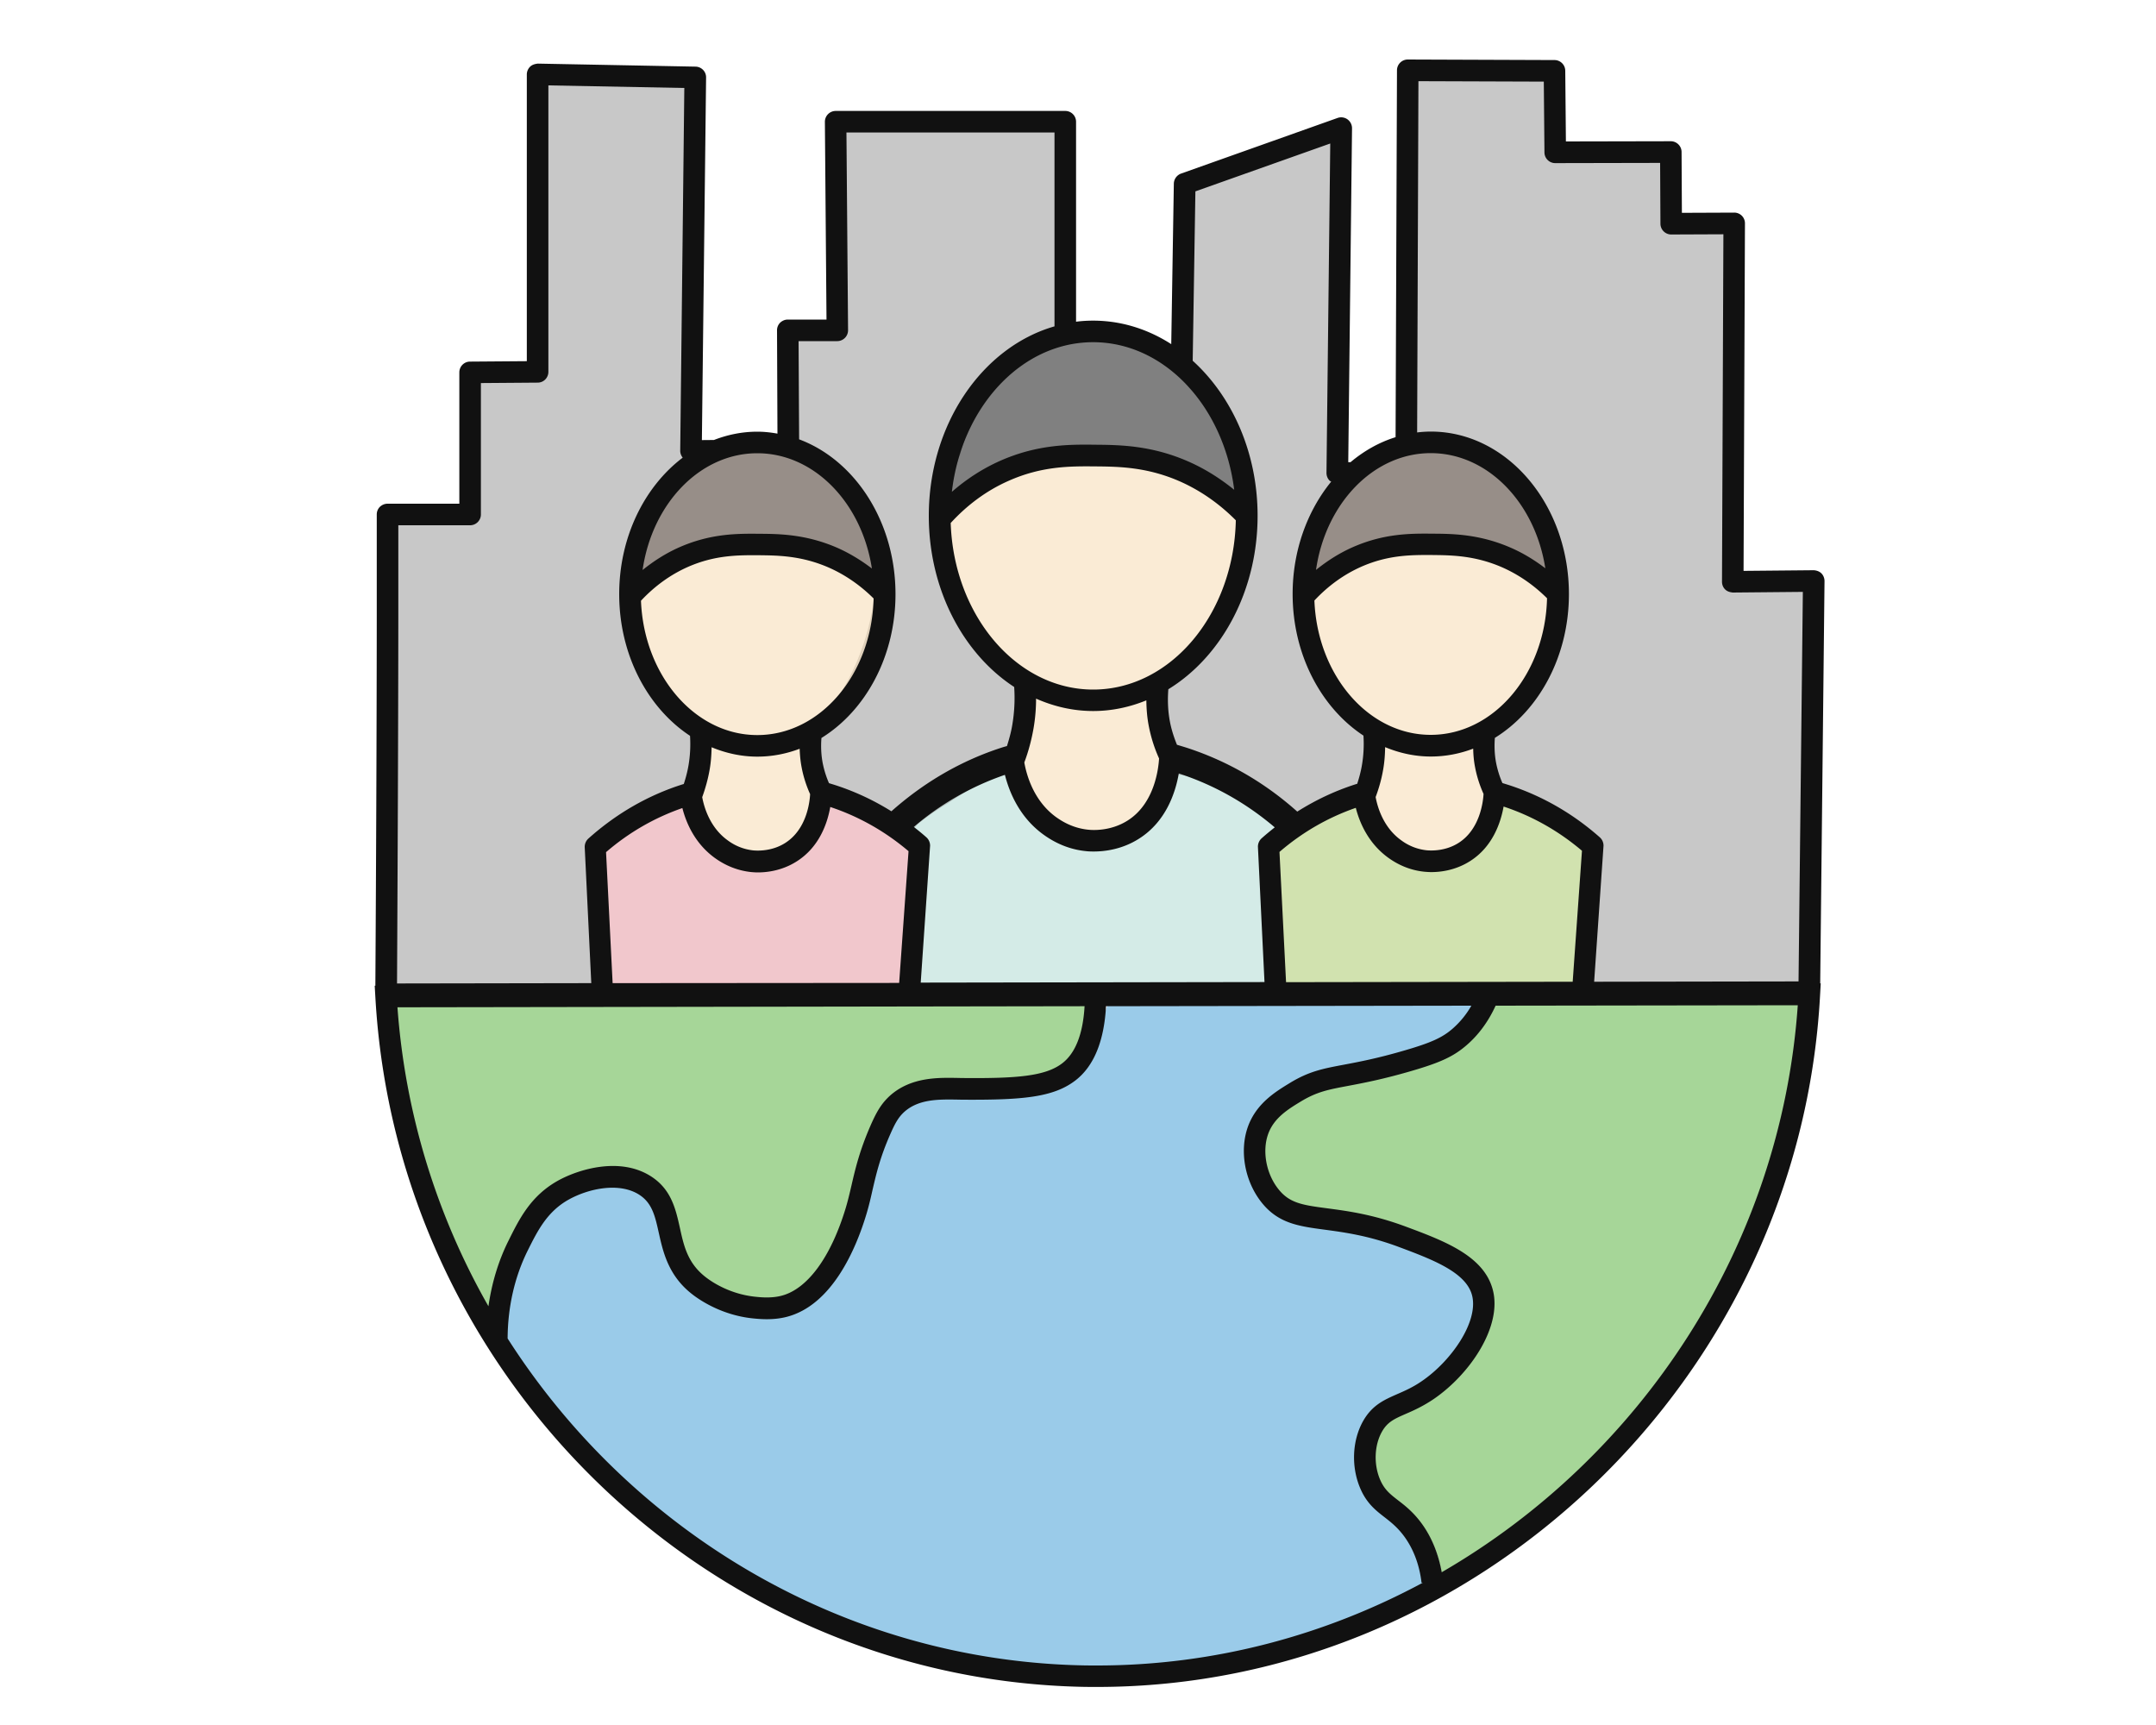
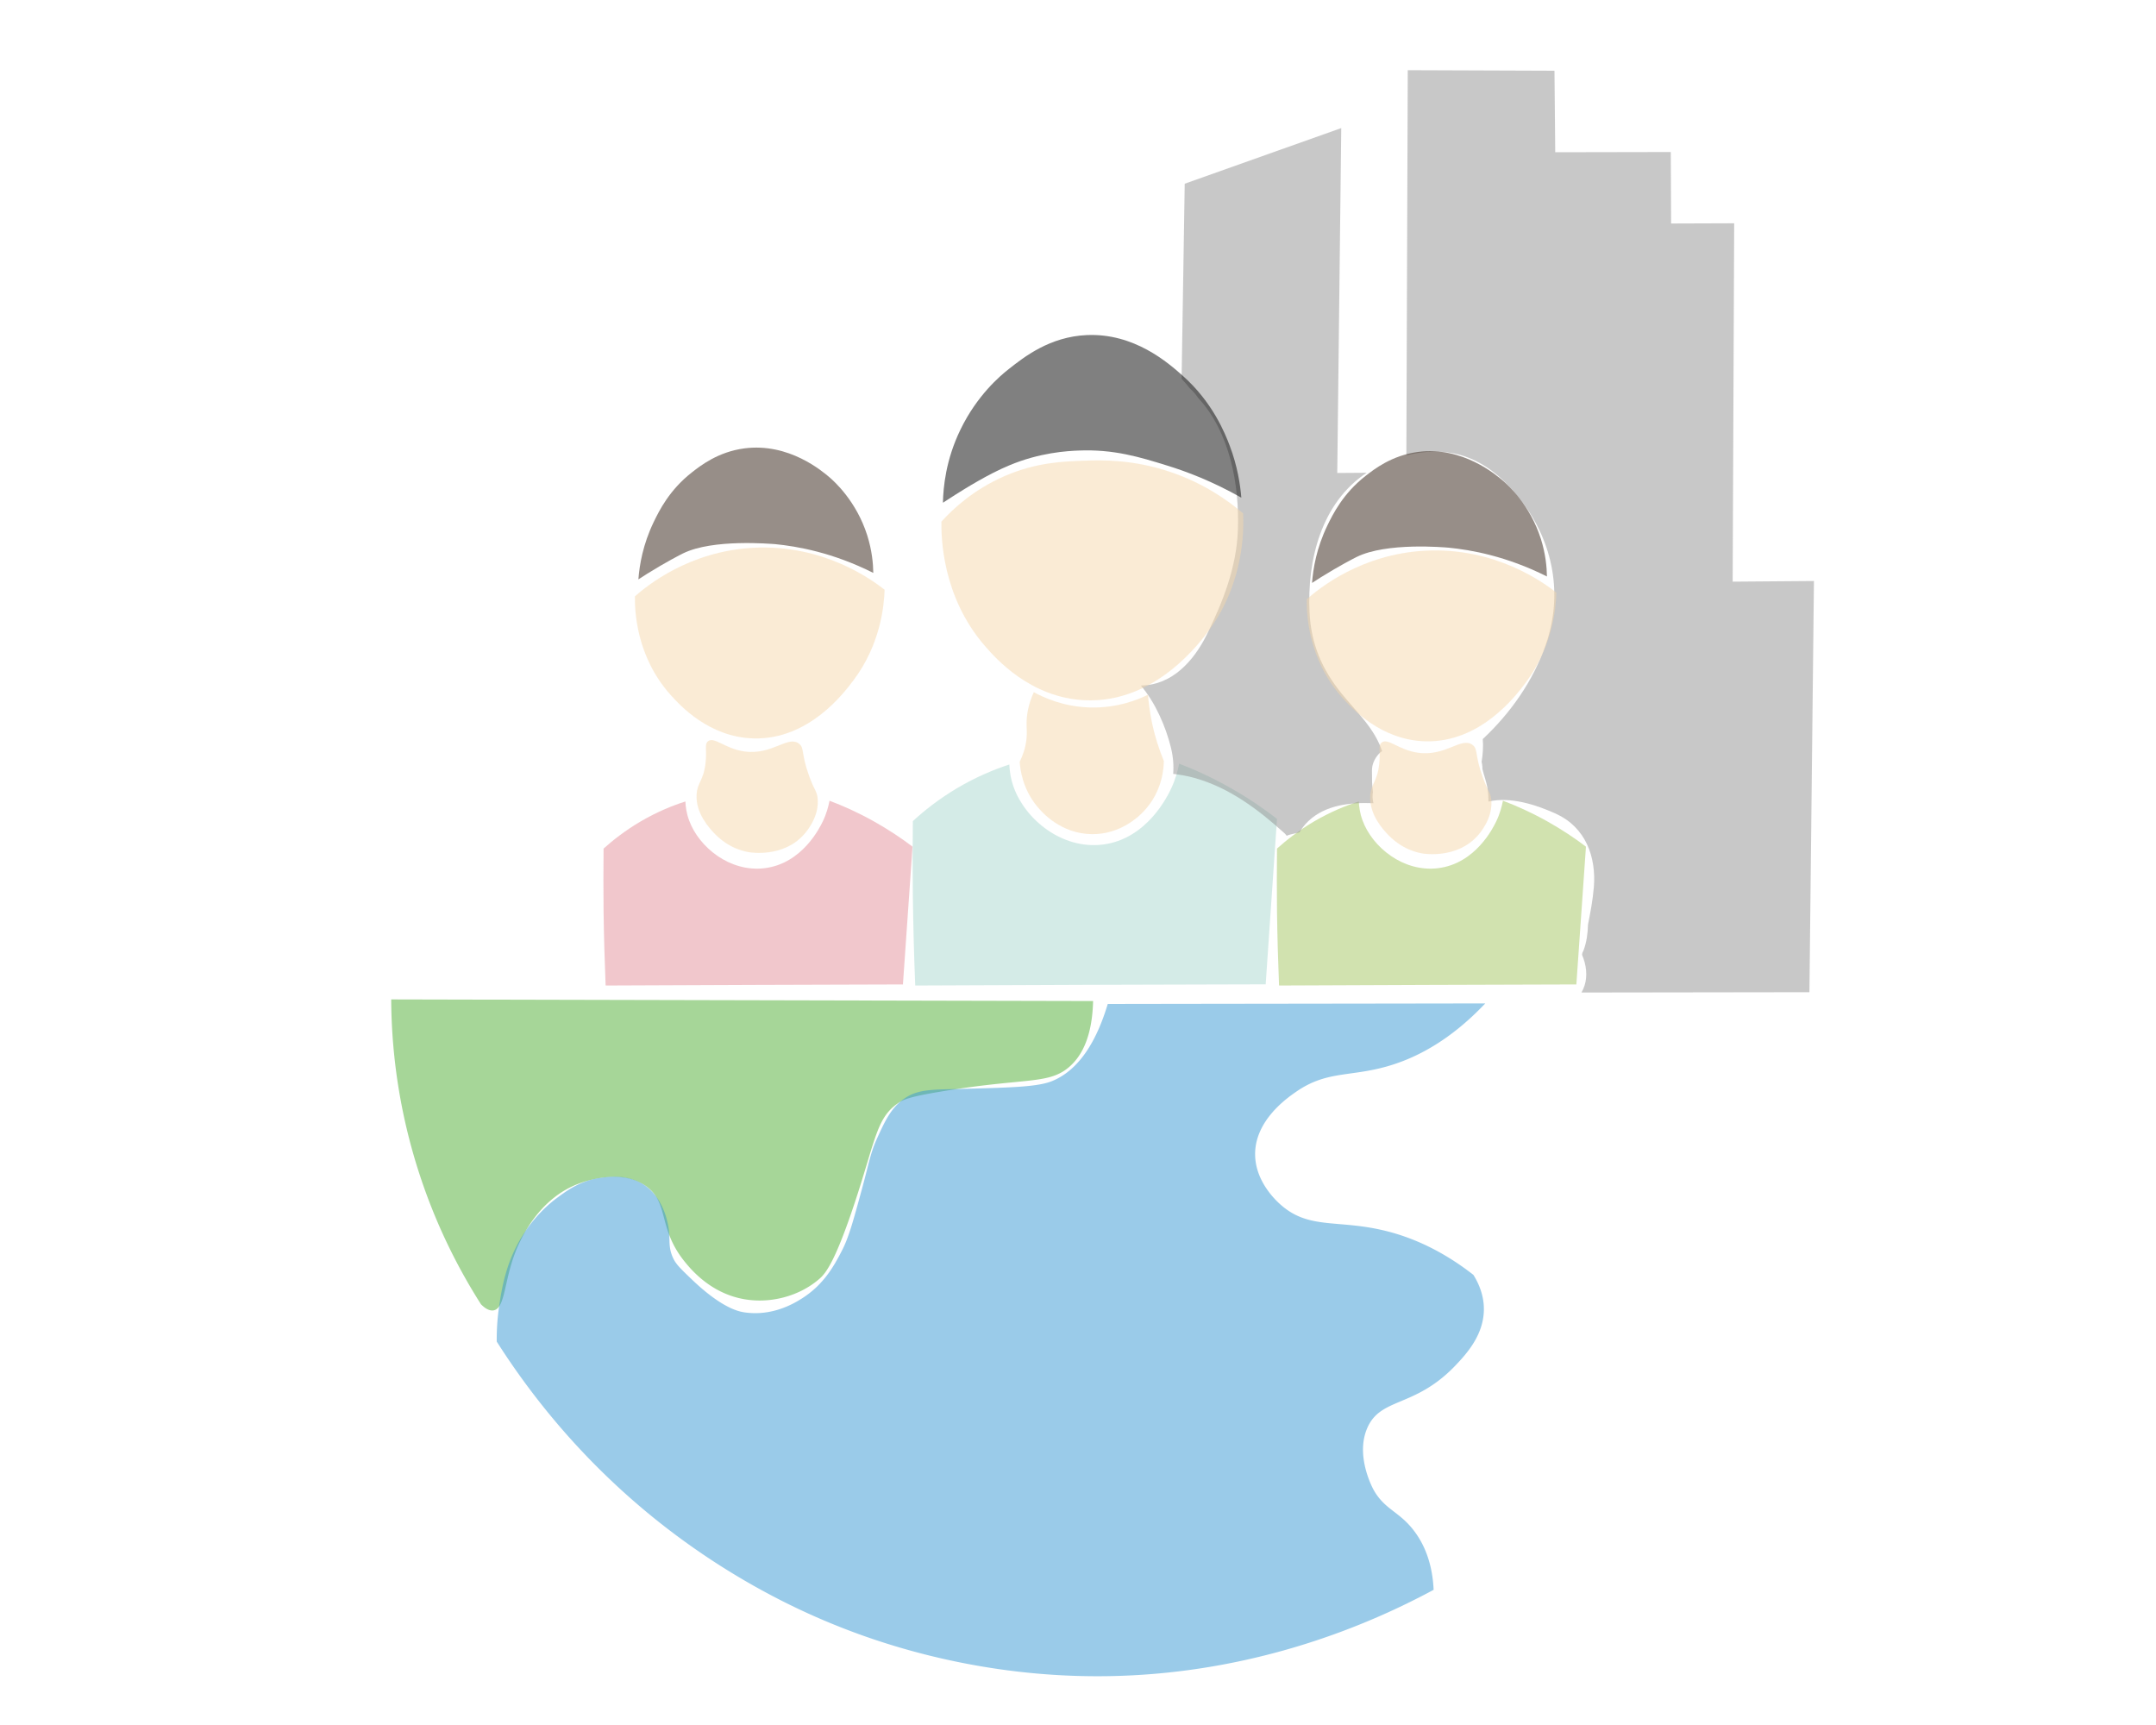
<svg xmlns="http://www.w3.org/2000/svg" version="1.1" id="obgect" x="0" y="0" viewBox="0 0 200 160" style="enable-background:new 0 0 200 160" xml:space="preserve">
  <style>.st2{opacity:.5;fill:#4fae32}.st4,.st5,.st6{opacity:.5;fill:#939393}.st5,.st6{fill:#f6d9ad}.st6{fill:#301f12}</style>
  <g id="fill_00000000915434075404343210000001362734121313790355_">
    <path id="_x31_8" d="M56.18 91.41c-.09-2.24-.16-4.54-.19-6.89-.02-1.98-.02-3.92 0-5.81.87-.78 2.01-1.68 3.44-2.52 1.54-.9 2.98-1.48 4.15-1.85.02.45.09 1.08.35 1.77.91 2.47 3.77 4.8 6.98 4.42 3.52-.42 5.16-3.81 5.41-4.33.36-.74.53-1.42.63-1.93 1.22.46 2.6 1.07 4.07 1.89 1.41.79 2.62 1.6 3.63 2.37-.3 4.26-.59 8.52-.89 12.78-9.19.02-18.39.06-27.58.1z" style="opacity:.5;fill:#e5919a" />
    <path id="_x31_7" d="M118.65 91.41c-.09-2.24-.16-4.54-.19-6.89-.02-1.98-.02-3.92 0-5.81.87-.78 2.01-1.68 3.44-2.52 1.54-.9 2.98-1.48 4.15-1.85.02.45.09 1.08.35 1.77.91 2.47 3.77 4.8 6.98 4.42 3.52-.42 5.16-3.81 5.41-4.33.36-.74.53-1.42.63-1.93 1.22.46 2.6 1.07 4.07 1.89 1.41.79 2.62 1.6 3.63 2.37-.3 4.26-.59 8.52-.89 12.78-9.18.02-18.38.06-27.58.1z" style="opacity:.5;fill:#a4c760" />
    <path id="_x31_6_00000092452124441462652300000012046674081017775494_" class="st2" d="M45.79 121.54c-.45.08-.89-.28-1.17-.56a53.064 53.064 0 0 1-5.61-11.78 53.047 53.047 0 0 1-2.72-16.5l65.11.15c-.09 3.68-1.28 5.32-2.26 6.15-1.9 1.6-4.02.95-11.7 2.22-3.11.51-3.66.77-4.17 1.13-1.87 1.31-2.02 3.13-3.75 8.5-2.07 6.4-3 7.34-3.56 7.81-1.87 1.6-4.61 2.31-7.11 1.81-2.97-.59-4.73-2.7-5.33-3.44-2.55-3.15-1.41-5.52-3.65-7.05-2.39-1.63-5.76-.36-6.24-.17-3.59 1.36-5.19 4.91-5.56 5.71-1.35 2.99-1.13 5.81-2.28 6.02z" />
-     <path id="_x31_5_00000145047105437670747290000014079051930751827357_" class="st2" d="M133.77 146.22c-.48-3.21-1.67-4.71-2.74-5.48-.82-.59-1.48-.69-2.3-1.63-1.25-1.45-1.39-3.19-1.41-3.7-.02-.43-.06-2.04.89-3.48 1.22-1.85 2.78-1.49 5.11-2.96.27-.17 4.78-3.11 4.74-7.48 0-.26-.06-2.63-1.78-4.52-1.16-1.28-2.48-1.68-5.7-2.52-3.73-.97-5.68-1.66-8.15-2-.38-.05-1.08-.14-1.93-.52-.54-.24-2.18-.97-3.04-2.81-.1-.22-.89-2-.22-4 .71-2.1 2.57-3.11 3.85-3.78 2.82-1.47 4.38-.92 8-1.78 3.04-.72 4.73-1.14 6.37-2.52 1.71-1.44 2.54-3.24 2.96-4.44h28.52c-.19 5.84-1.27 15.11-6.07 25.19-8.09 16.95-21.62 25.41-27.1 28.43z" />
    <path id="_x31_4_00000005244302224809363610000001372449239549405878_" d="M84.9 91.41c-.11-2.69-.18-5.45-.22-8.27-.03-2.38-.03-4.7 0-6.98 1.02-.94 2.37-2.02 4.06-3.03 1.82-1.08 3.51-1.77 4.89-2.22.02.54.11 1.29.41 2.12 1.07 2.96 4.44 5.76 8.23 5.31 4.15-.5 6.08-4.58 6.37-5.2.42-.89.63-1.71.74-2.31 1.44.55 3.07 1.29 4.8 2.27 1.66.94 3.09 1.93 4.28 2.85l-1.05 15.35c-10.84.02-21.68.06-32.51.11z" style="opacity:.5;fill:#abd9d1" />
-     <path id="_x31_3_00000075162602744138528620000014851389659298657726_" class="st4" d="M89.08 42.1c1.24-4.69 4.55-10.17 9.74-10.12v-20.7h-21.3l.16 19.35h-4.6c.02 3.71.03 7.41.05 11.12-3.01.03-6.02.05-9.04.08.13-11.55.27-23.1.4-34.66-4.87-.09-9.75-.19-14.62-.28v27.59l-6.27.05v13.18h-7.66v9.37a5876.9 5876.9 0 0 1-.14 35.13l20.5-.03c-.01-.08-.04-.15-.04-.23-.05-.2-.04-.41-.01-.61.05-.7-.07-1.39-.07-2.09 0-.1.02-.19.03-.28-.12-.77-.11-1.58-.1-2.33.01-1.93-.03-3.89.06-5.82 0-.05.01-.1.02-.16-.38-1.02-.04-2.35 1.02-2.83.42-.53.96-.99 1.65-1.36 1.38-.72 2.95-.98 4.32-1.69.59-.3 1.15-.32 1.65-.16-.03-.26-.06-.52-.06-.78 0-.6.27-1.14.69-1.54-.03-.28-.08-.55-.09-.83v-.04c-.22-.6-.16-1.3.15-1.87.18-.35.49-.62.83-.8-.99-1.1-2.35-1.78-3.37-2.87-.65-.7-1.82-1.94-2.72-3.69-2.15-4.15-1.42-8.36-1.2-9.65.4-2.29 1.17-3.9 1.7-5 .84-1.73 1.46-2.43 1.85-2.81.88-.86 1.75-1.3 2.37-1.61 0 0 1.81-.98 3.84-1.13 4.46-.32 8.85 1.08 10.96 5.3 1.98 3.97 1.68 8.48.27 12.58-1.28 3.74-3.41 6.98-6.61 9.03.26.04.51.11.74.25.69.4 1.03 1.1 1.08 1.88.05.89.19 1.77.21 2.66v.16c.1-.04.19-.08.3-.11 1.8-.45 3.94 1.12 5.42 1.97.97.56 2.05 1.21 2.89 2.05.07-.03.14-.06.22-.08.04-.01.07-.01.11-.02.14-.56.5-1.08 1.01-1.46.8-.61 1.63-1.19 2.48-1.69 1.59-1.06 3.21-2.05 5.02-2.73.67-.25 1.35-.43 2.04-.55.06-.5.12-1 .15-1.51.08-1.79.18-3.49 1.02-5.11.04-.08.09-.13.14-.2-6.24-3.27-8.66-12.2-8.04-18.72.11-1.29.41-2.49.85-3.6z" />
    <path id="_x31_2_00000114758958331665248080000004968286075277025932_" class="st4" d="M128.21 69.67c-.7-2.11-2.36-3.62-3.74-5.32-1.84-2.27-2.85-4.6-2.99-7.55-.24-4.87 1.1-10.17 5.3-12.95l-2.73.02c.12-10.66.24-21.32.37-31.99l-14.52 5.16c-.1 6.03-.2 12.07-.29 18.1.27.28.53.57.77.89.29.25.54.54.75.86 2.96 3.17 3.86 8.09 3.7 12.31-.13 3.43-1.39 6.64-2.89 9.68-1.2 2.42-3.21 4.66-6.06 4.7l-.03.03c1.32 1.55 2.29 3.79 2.76 5.69.22.88.28 1.7.22 2.48.64.08 1.29.18 1.95.37 3.23.89 5.93 2.92 8.38 5.14.08.07.14.15.2.23.11-.05.23-.09.35-.12.27-.07.56-.13.84-.2.22-.37.48-.72.82-1.04 1.58-1.5 3.87-1.75 6.04-1.66l-.03-.13c-.07-.31-.07-.61-.02-.89-.04-.3-.06-.6-.08-.91-.01-.37-.01-.74-.01-1.11 0-.59.25-1.11.64-1.54.08-.1.19-.18.3-.25z" />
    <path id="_x31_1_00000163045797543107449540000014498555779101494697_" class="st4" d="M160.73 53.95c.05-11.08.09-22.16.14-33.24-1.95.01-3.9.01-5.85.02l-.03-6.63c-3.57.01-7.15.02-10.72.02-.02-2.52-.05-5.04-.07-7.56-4.54-.02-9.08-.03-13.61-.05-.04 11.91-.09 23.82-.13 35.73 1.65-.42 3.38-.5 5.01-.04 2.33.66 4.2 2.33 5.64 4.22 2.99 3.93 3.91 8.72 2.27 13.41-1.17 3.35-3.25 6.3-5.83 8.72.05.7.01 1.41-.11 2.11.03.15.07.3.07.45 0 .08.01.15.01.23.13.57.35 1.11.45 1.68.08.46.11.89.1 1.33 2.04-.48 4.41.29 6.25 1.12 2.75 1.25 3.77 3.97 3.53 6.85-.1 1.16-.31 2.3-.54 3.43-.02.83-.13 1.64-.41 2.39-.03.09-.08.16-.11.24l-.03.16v.03c.09.23.18.45.24.69.26.99.19 1.98-.3 2.8l21.15-.03.42-38.14-7.54.06z" />
    <path id="_x31_0_00000026859141844042342790000003360555032377505171_" class="st5" d="M101.29 77.37c-2.86-.03-4.63-2-5.13-2.63-1.31-1.62-1.52-3.38-1.57-4.08.23-.47.53-1.19.63-2.11.07-.64 0-.97.01-1.53.01-.66.13-1.63.67-2.82.89.49 2.73 1.35 5.21 1.42 2.54.07 4.47-.73 5.38-1.18.06.71.16 1.49.32 2.33.29 1.48.72 2.76 1.15 3.81 0 .49-.06 2.83-1.93 4.74-.39.41-2.11 2.08-4.74 2.05z" />
    <path id="_x39__00000150805540446570793400000000410664732849034629_" class="st5" d="M131.94 79.16c-1.82-.32-2.91-1.45-3.22-1.78-.39-.42-1.71-1.8-1.61-3.56.06-1.13.65-1.29.83-2.94.14-1.24-.12-1.72.22-2 .58-.48 1.58.69 3.39.94 2.58.36 4.02-1.52 5.06-.72.52.4.17.88.94 3 .48 1.32.69 1.35.78 2 .22 1.75-1.08 3.23-1.28 3.44-1.93 2.13-4.93 1.65-5.11 1.62z" />
    <path id="_x38__00000073691008210047395310000010941635989645895599_" class="st5" d="M69.45 79.04c-1.82-.32-2.91-1.45-3.22-1.78-.39-.42-1.71-1.8-1.61-3.56.06-1.13.65-1.29.83-2.94.14-1.24-.12-1.72.22-2 .58-.48 1.58.69 3.39.94 2.58.36 4.02-1.52 5.06-.72.52.4.17.88.94 3 .48 1.32.69 1.35.78 2 .22 1.75-1.08 3.23-1.28 3.44-1.92 2.14-4.92 1.65-5.11 1.62z" />
    <path id="_x37__00000149372775865790981490000010857971623739395998_" class="st5" d="M69.9 68.49c-4.15-.11-6.85-3.1-7.67-4.01-3.3-3.66-3.35-8.05-3.33-9.17 1.15-1.01 5.03-4.17 10.94-4.5 6.57-.36 11.1 3.01 12.22 3.89-.05 1.48-.37 5.04-2.88 8.39-.88 1.17-4.15 5.54-9.28 5.4z" />
    <path id="_x36__00000003095075848339203490000003780711248881337509_" class="st5" d="M100.63 64.95c-5.03-.23-8.24-3.85-9.27-5.04-3.99-4.6-4.05-10.13-4.03-11.53 1.04-1.15 2.97-2.97 5.88-4.23 2.93-1.27 5.42-1.35 7.34-1.42 1.67-.06 4.54-.13 8.03 1.05 3.05 1.03 5.29 2.6 6.74 3.84.07 1.67.06 6.37-3.11 10.76-.76 1.04-4.97 6.88-11.58 6.57z" />
-     <path id="_x35__00000085231823839956274250000001684357829266267808_" class="st5" d="M132.22 68.76c-4.15-.11-6.85-3.1-7.67-4.01-3.3-3.66-3.35-8.05-3.33-9.17 1.15-1.01 5.03-4.17 10.94-4.5 6.57-.36 11.1 3.01 12.22 3.89-.05 1.48-.37 5.04-2.88 8.39-.88 1.17-4.16 5.53-9.28 5.4z" />
+     <path id="_x35__00000085231823839956274250000001684357829266267808_" class="st5" d="M132.22 68.76c-4.15-.11-6.85-3.1-7.67-4.01-3.3-3.66-3.35-8.05-3.33-9.17 1.15-1.01 5.03-4.17 10.94-4.5 6.57-.36 11.1 3.01 12.22 3.89-.05 1.48-.37 5.04-2.88 8.39-.88 1.17-4.16 5.53-9.28 5.4" />
    <path id="_x34__00000098936315784321335800000005610565716416589440_" class="st6" d="M63.36 51.33c-.19.09-1.58.8-3.33 1.89-.34.21-.63.4-.81.52.1-1.34.42-3.24 1.41-5.3.52-1.08 1.47-3 3.56-4.63.79-.62 2.43-1.9 4.85-2.22 4.15-.55 7.27 2.14 7.93 2.7.4.35 2.47 2.18 3.48 5.37.44 1.4.55 2.63.56 3.48-3.75-1.89-7.06-2.47-9.11-2.67-.39-.02-5.76-.51-8.54.86z" />
    <path id="_x33__00000138563171775241151110000012206170778046531974_" class="st6" d="M125.85 51.66c-.19.09-1.58.8-3.33 1.89-.34.21-.63.4-.81.52.1-1.34.42-3.24 1.41-5.3.52-1.08 1.47-3 3.56-4.63.79-.62 2.43-1.9 4.85-2.22 4.15-.55 7.27 2.14 7.93 2.7.4.35 2.47 2.18 3.48 5.37.44 1.4.55 2.63.56 3.48-3.75-1.89-7.06-2.47-9.11-2.67-.38-.03-5.76-.52-8.54.86z" />
    <path id="_x32__00000053546371924182981710000004638103921754872962_" d="M88.62 45.89c-.48.3-.88.56-1.15.74.03-1.42.26-3.98 1.63-6.79 1.53-3.16 3.67-4.98 4.48-5.61 1.42-1.12 3.8-3 7.23-3.15 4.41-.2 7.56 2.58 8.87 3.74 2.82 2.49 3.96 5.38 4.39 6.51.73 1.92.98 3.63 1.08 4.83-2.7-1.53-5.12-2.44-6.92-2.99-2.49-.77-4.91-1.52-8.19-1.38-1.02.04-3.59.18-6.43 1.38-1.91.79-4.04 2.12-4.99 2.72z" style="opacity:.5;fill:#020203" />
    <path id="_x31__00000168811300362247937430000008815602523754274720_" d="M77.4 150.7c-2.77-1.12-7.62-3.32-13.02-7.1a66.67 66.67 0 0 1-8.33-6.89c-2.86-2.78-6.5-6.82-9.97-12.27-.01-.76.02-1.9.22-3.27.27-1.8.68-4.43 2.49-7.05 1.16-1.68 2.41-2.66 2.83-2.97.94-.7 2.18-1.62 4.02-1.89.82-.12 2.67-.39 4.23.73 1.46 1.05 1.9 2.78 2.04 3.34.38 1.53-.05 2.18.57 3.44.25.51.7.95 1.6 1.81 2.82 2.73 4.42 3.05 4.88 3.13.06.01.29.05.6.07 2.4.18 4.25-.97 4.9-1.39 1.99-1.28 2.93-3.02 3.62-4.35.65-1.24 1.06-2.76 1.89-5.8.71-2.62.77-3.29 1.43-4.74.68-1.48 1.22-2.66 2.36-3.51 1.33-.99 2.64-.92 5.48-.99 4.76-.13 7.14-.19 8.46-.77 1.59-.69 3.65-2.39 5.06-7.11 11.67-.02 23.34-.03 35.02-.05-3.49 3.69-6.78 5.19-9.18 5.86-3.46.97-5.59.38-8.43 2.38-.82.57-3.73 2.62-3.74 5.72-.01 2.57 1.99 4.39 2.45 4.78 2.65 2.28 5.33 1.25 9.82 2.4 1.99.51 4.82 1.57 7.98 4.04.41.66.95 1.74.97 3.09.04 2.48-1.66 4.29-2.71 5.39-3.74 3.86-6.86 2.87-8.1 5.71-1.14 2.59.5 5.59.57 5.73 1.06 1.9 2.42 2 3.83 3.91 1.35 1.83 1.68 3.9 1.75 5.38-5.75 3.1-17.61 8.44-33.01 7.99-10.46-.3-18.6-3.13-22.58-4.75z" style="opacity:.5;fill:#3699d5" />
  </g>
-   <path id="contour_00000143603622638422442540000006520194267157940904_" d="M169.25 53.9c0-.27-.1-.53-.29-.72-.19-.19-.47-.28-.72-.29l-6.5.06.13-32.23a.99.99 0 0 0-1-1l-4.85.02-.03-5.64c0-.55-.45-1-1-1l-9.73.02-.06-6.56a1 1 0 0 0-1-.99l-13.61-.05c-.55 0-1 .45-1 1l-.13 34.03c-1.52.47-2.93 1.27-4.18 2.32h-.21l.35-30.97c0-.33-.15-.63-.42-.83-.27-.19-.61-.24-.92-.13l-14.52 5.16c-.39.14-.66.51-.67.93l-.24 14.89c-2.16-1.39-4.63-2.18-7.25-2.18-.53 0-1.06.03-1.58.1V11.29c0-.55-.45-1-1-1h-21.3a1.007 1.007 0 0 0-1 1.01l.15 18.34h-3.59c-.27 0-.52.11-.71.29a.99.99 0 0 0-.29.71l.04 9.58c-.61-.11-1.23-.18-1.87-.18-1.41 0-2.76.28-4.02.77l-1.12.01.39-33.63c.01-.55-.43-1-.98-1.01L49.89 5.9c-.27.03-.53.1-.72.29-.19.19-.3.45-.3.71v26.6l-5.27.04c-.55 0-.99.45-.99 1v12.18h-6.66c-.27 0-.52.11-.71.29a.99.99 0 0 0-.29.71v9.37c-.01 11.39-.06 22.94-.13 34.34h-.06l.06 1.05c1.97 35.15 30.79 63.26 65.6 63.98.46.01.91.01 1.36.01 35.21 0 65.16-28.52 67.06-64.2l.06-1.06h-.05l.4-37.31zm-23.36 37.16-26.59.04-.61-12.08c2.12-1.83 4.51-3.2 7.08-4.09.34 1.34 1.15 3.31 3.07 4.67 1.03.73 2.16 1.15 3.34 1.26.15.01.35.03.59.03.86 0 2.23-.16 3.57-1 2.14-1.34 2.88-3.62 3.14-5.08 2.66.88 5.1 2.26 7.27 4.1l-.86 12.15zm-89.06.13-.61-12.15c2.12-1.83 4.51-3.2 7.08-4.09.34 1.34 1.15 3.31 3.07 4.67 1.03.73 2.16 1.15 3.34 1.27.15.01.34.03.58.03.86 0 2.24-.16 3.58-1 2.16-1.35 2.89-3.61 3.15-5.07 2.65.88 5.09 2.26 7.26 4.1l-.87 12.22-26.58.02zm13.42-23.01c-5.79 0-10.52-5.54-10.79-12.46 1.26-1.35 2.72-2.41 4.34-3.13 2.54-1.12 4.71-1.1 6.63-1.09 1.76.02 3.96.04 6.51 1.17 1.52.68 2.89 1.64 4.1 2.84-.17 7.03-4.94 12.67-10.79 12.67zm-4.42 3.2c.12-.68.17-1.38.18-2.07 1.33.55 2.75.87 4.24.87 1.37 0 2.69-.26 3.93-.73.02.57.07 1.14.18 1.71.16.86.43 1.7.79 2.5-.04.75-.32 3.28-2.33 4.54-1.22.77-2.54.71-2.91.68a4.79 4.79 0 0 1-2.37-.91c-1.67-1.18-2.22-3.06-2.4-4.03.3-.83.54-1.69.69-2.56zm20.1 6.28c-.38-.34-.77-.65-1.16-.96a25.97 25.97 0 0 1 8.45-4.83c.4 1.59 1.35 3.96 3.63 5.58 1.22.87 2.54 1.37 3.93 1.5.17.02.41.03.68.03 1.01 0 2.63-.19 4.2-1.19 2.53-1.6 3.39-4.32 3.69-6.05l.18.06c3.18 1.06 6.11 2.72 8.72 4.94-.41.33-.82.66-1.22 1.02-.22.2-.34.48-.34.78l.61 12.55-31.89.05.87-12.7c0-.29-.12-.58-.35-.78zm15.48-13.7c-7.12 0-12.93-6.88-13.22-15.45 1.55-1.69 3.35-3.02 5.37-3.91 3.1-1.38 5.74-1.36 8.08-1.34 2.15.02 4.82.05 7.92 1.44 1.88.85 3.58 2.05 5.08 3.56-.18 8.69-6.04 15.7-13.23 15.7zm-5.54 3.63c.16-.92.24-1.85.24-2.79 1.65.73 3.43 1.15 5.3 1.15 1.73 0 3.38-.36 4.93-.99.01.79.07 1.58.22 2.35.2 1.05.52 2.07.96 3.04-.05.85-.38 4.16-2.92 5.76-1.53.97-3.16.9-3.63.85-1.56-.15-2.61-.9-2.96-1.14-2.11-1.5-2.78-3.91-2.99-5.1.38-1.01.66-2.06.85-3.13zm40.96 3.55c.16.86.43 1.7.79 2.5-.04.74-.34 3.3-2.33 4.55-1.22.77-2.53.71-2.91.68a4.79 4.79 0 0 1-2.37-.91c-1.67-1.18-2.22-3.06-2.4-4.03.31-.83.55-1.68.7-2.56.12-.68.17-1.38.18-2.07 1.33.55 2.75.87 4.24.87 1.37 0 2.69-.26 3.93-.73.01.57.06 1.14.17 1.7zm-4.11-2.98c-5.79 0-10.52-5.54-10.79-12.46 1.26-1.35 2.72-2.41 4.34-3.13 2.54-1.12 4.71-1.1 6.63-1.09 1.76.02 3.96.04 6.51 1.17 1.52.68 2.89 1.64 4.1 2.84-.17 7.03-4.94 12.67-10.79 12.67zm7.51-17.32c-2.93-1.3-5.46-1.33-7.3-1.34-2.02-.02-4.52-.04-7.46 1.26-1.22.54-2.35 1.26-3.39 2.1.88-6.14 5.31-10.83 10.64-10.83 5.29 0 9.69 4.61 10.63 10.68-.97-.74-2.01-1.38-3.12-1.87zm-29.34-33.09 12.51-4.44-.35 30.55c0 .27.1.53.29.72.04.04.1.06.15.09-2.21 2.71-3.58 6.38-3.58 10.42 0 5.64 2.65 10.56 6.57 13.14.06.93.01 1.87-.15 2.79-.1.57-.25 1.13-.43 1.68-.06.02-.12.03-.17.05-1.9.61-3.7 1.46-5.39 2.53 0 0 0-.01-.01-.01-2.98-2.66-6.36-4.62-10.05-5.85-.33-.11-.7-.22-1.1-.34-.28-.69-.51-1.4-.65-2.13-.19-.99-.23-2.01-.15-3.02 4.91-3.01 8.28-9.09 8.28-16.09 0-5.87-2.37-11.07-6.02-14.38l.25-15.71zm3.6 27.68c-1.27-1.03-2.64-1.9-4.11-2.56-3.49-1.57-6.51-1.6-8.73-1.62-2.41-.03-5.41-.05-8.91 1.51-1.61.72-3.09 1.68-4.44 2.86.9-7.83 6.42-13.88 13.1-13.88 6.63 0 12.12 5.95 13.09 13.69zM74.08 31.64h3.59a1.007 1.007 0 0 0 1-1.01l-.15-18.34h19.3v17.98c-6.68 1.92-11.66 9.06-11.66 17.58 0 6.83 3.2 12.79 7.92 15.87.08 1.18.02 2.37-.18 3.54-.11.66-.29 1.3-.49 1.94-.15.04-.3.08-.45.13-3.77 1.21-7.22 3.21-10.27 5.92-1.6-1-3.3-1.8-5.09-2.39-.21-.07-.45-.14-.7-.22a9.04 9.04 0 0 1-.58-1.85c-.15-.77-.18-1.56-.12-2.34 4.08-2.52 6.87-7.55 6.87-13.34 0-6.72-3.76-12.43-8.94-14.36l-.05-9.11zm6.8 21.09c-.97-.74-2.01-1.38-3.12-1.88-2.93-1.3-5.46-1.33-7.3-1.34-2.01-.02-4.52-.04-7.46 1.26-1.22.54-2.35 1.26-3.39 2.1.88-6.14 5.31-10.83 10.64-10.83 5.29 0 9.7 4.62 10.63 10.69zm-43.93 4.36v-8.37h6.66c.55 0 1-.45 1-1V35.53l5.27-.04c.55 0 .99-.45.99-1V7.92l12.61.24-.38 33.66c0 .23.09.45.23.63-3.54 2.68-5.89 7.35-5.89 12.66 0 5.64 2.65 10.56 6.57 13.14.06.93.01 1.87-.15 2.79-.1.57-.25 1.13-.43 1.68-.06.02-.12.03-.17.05-3.19 1.02-6.11 2.71-8.68 5.01-.22.2-.34.48-.34.78l.61 12.63-18.02.03c.06-11.34.11-22.81.12-34.13zm-.08 36.34 63.74-.1c-.15 2.58-.85 4.36-2.08 5.3-1.57 1.2-4.24 1.41-9.31 1.36l-.48-.01c-1.79-.03-4.23-.06-6.14 1.61-.83.74-1.28 1.53-1.82 2.75-1.04 2.37-1.44 4.08-1.79 5.6-.17.73-.33 1.42-.55 2.15-1.38 4.54-3.55 7.49-5.97 8.1-.95.24-1.93.14-2.47.08-2.28-.25-3.92-1.33-4.51-1.79-1.69-1.29-2.05-2.89-2.42-4.59-.39-1.74-.79-3.55-2.65-4.76-2.91-1.89-6.81-.65-8.66.38-2.51 1.4-3.57 3.51-4.58 5.55-.94 1.87-1.56 3.94-1.87 6.1a65.486 65.486 0 0 1-8.44-27.73zm64.9 61.05c-.44 0-.88 0-1.32-.01-22.24-.46-41.94-12.45-53.36-30.32.01-2.91.65-5.73 1.87-8.17.92-1.85 1.8-3.59 3.77-4.7 1.89-1.06 4.75-1.65 6.59-.45 1.18.77 1.45 1.98 1.79 3.51.4 1.79.89 4.02 3.16 5.75.73.56 2.73 1.89 5.52 2.19.6.06 1.86.2 3.16-.13 4.27-1.08 6.47-6.39 7.4-9.46.24-.79.41-1.51.58-2.28.35-1.5.7-3.05 1.67-5.24.44-1 .75-1.56 1.31-2.06 1.33-1.17 3.17-1.14 4.79-1.12l.5.01c5.63.04 8.49-.21 10.54-1.77 1.73-1.32 2.68-3.65 2.86-6.9l33.89-.05a8.24 8.24 0 0 1-1.76 2.15c-.95.82-1.99 1.29-4.43 2-2.53.74-4.24 1.06-5.61 1.32-1.97.37-3.26.61-5.07 1.72-1.31.8-3.1 1.89-3.87 4.07-.79 2.25-.27 5.07 1.31 7.03 1.55 1.92 3.44 2.17 5.84 2.49 1.77.24 3.98.53 6.81 1.58 3.1 1.16 6.31 2.35 6.85 4.53.6 2.42-1.92 6.06-4.66 7.93-.84.58-1.58.9-2.29 1.21-1.18.52-2.3 1-3.14 2.46-1.05 1.83-1.15 4.32-.26 6.34.59 1.35 1.43 2 2.23 2.62.63.49 1.28 1 1.93 1.93.81 1.17 1.31 2.56 1.5 4.15l.12-.01c-9.09 4.89-19.39 7.68-30.22 7.68zm31.97-8.65c-.29-1.61-.85-3.06-1.71-4.31-.82-1.19-1.67-1.85-2.35-2.37-.72-.56-1.24-.97-1.63-1.85-.64-1.44-.57-3.26.16-4.53.51-.89 1.15-1.17 2.2-1.63.72-.31 1.61-.71 2.61-1.39 3.35-2.3 6.32-6.69 5.47-10.07-.8-3.19-4.51-4.58-8.09-5.91-3.04-1.13-5.37-1.44-7.25-1.69-2.26-.3-3.5-.46-4.54-1.76-1.14-1.41-1.54-3.51-.98-5.11.53-1.51 1.85-2.32 3.02-3.03 1.5-.91 2.53-1.11 4.4-1.46 1.42-.27 3.18-.6 5.8-1.36 2.76-.8 3.97-1.36 5.18-2.4 1.14-.98 2.04-2.22 2.71-3.68l28.03-.04c-1.57 22.49-14.63 41.94-33.03 52.59zm33.1-54.8-18.96.03.87-12.62c0-.3-.13-.59-.35-.78-2.47-2.18-5.27-3.8-8.33-4.81-.21-.07-.45-.14-.7-.22a9.04 9.04 0 0 1-.58-1.85c-.15-.77-.18-1.56-.12-2.34 4.08-2.52 6.87-7.55 6.87-13.34 0-8.31-5.75-15.07-12.81-15.07-.43 0-.85.03-1.27.08l.12-32.58 11.63.04.06 6.57a1 1 0 0 0 1 .99l9.73-.02.03 5.64c0 .55.45 1 1 1l4.84-.02-.13 32.23c0 .27.1.52.29.71s.44.26.71.29l6.5-.06-.4 36.13z" style="fill:#111" />
</svg>